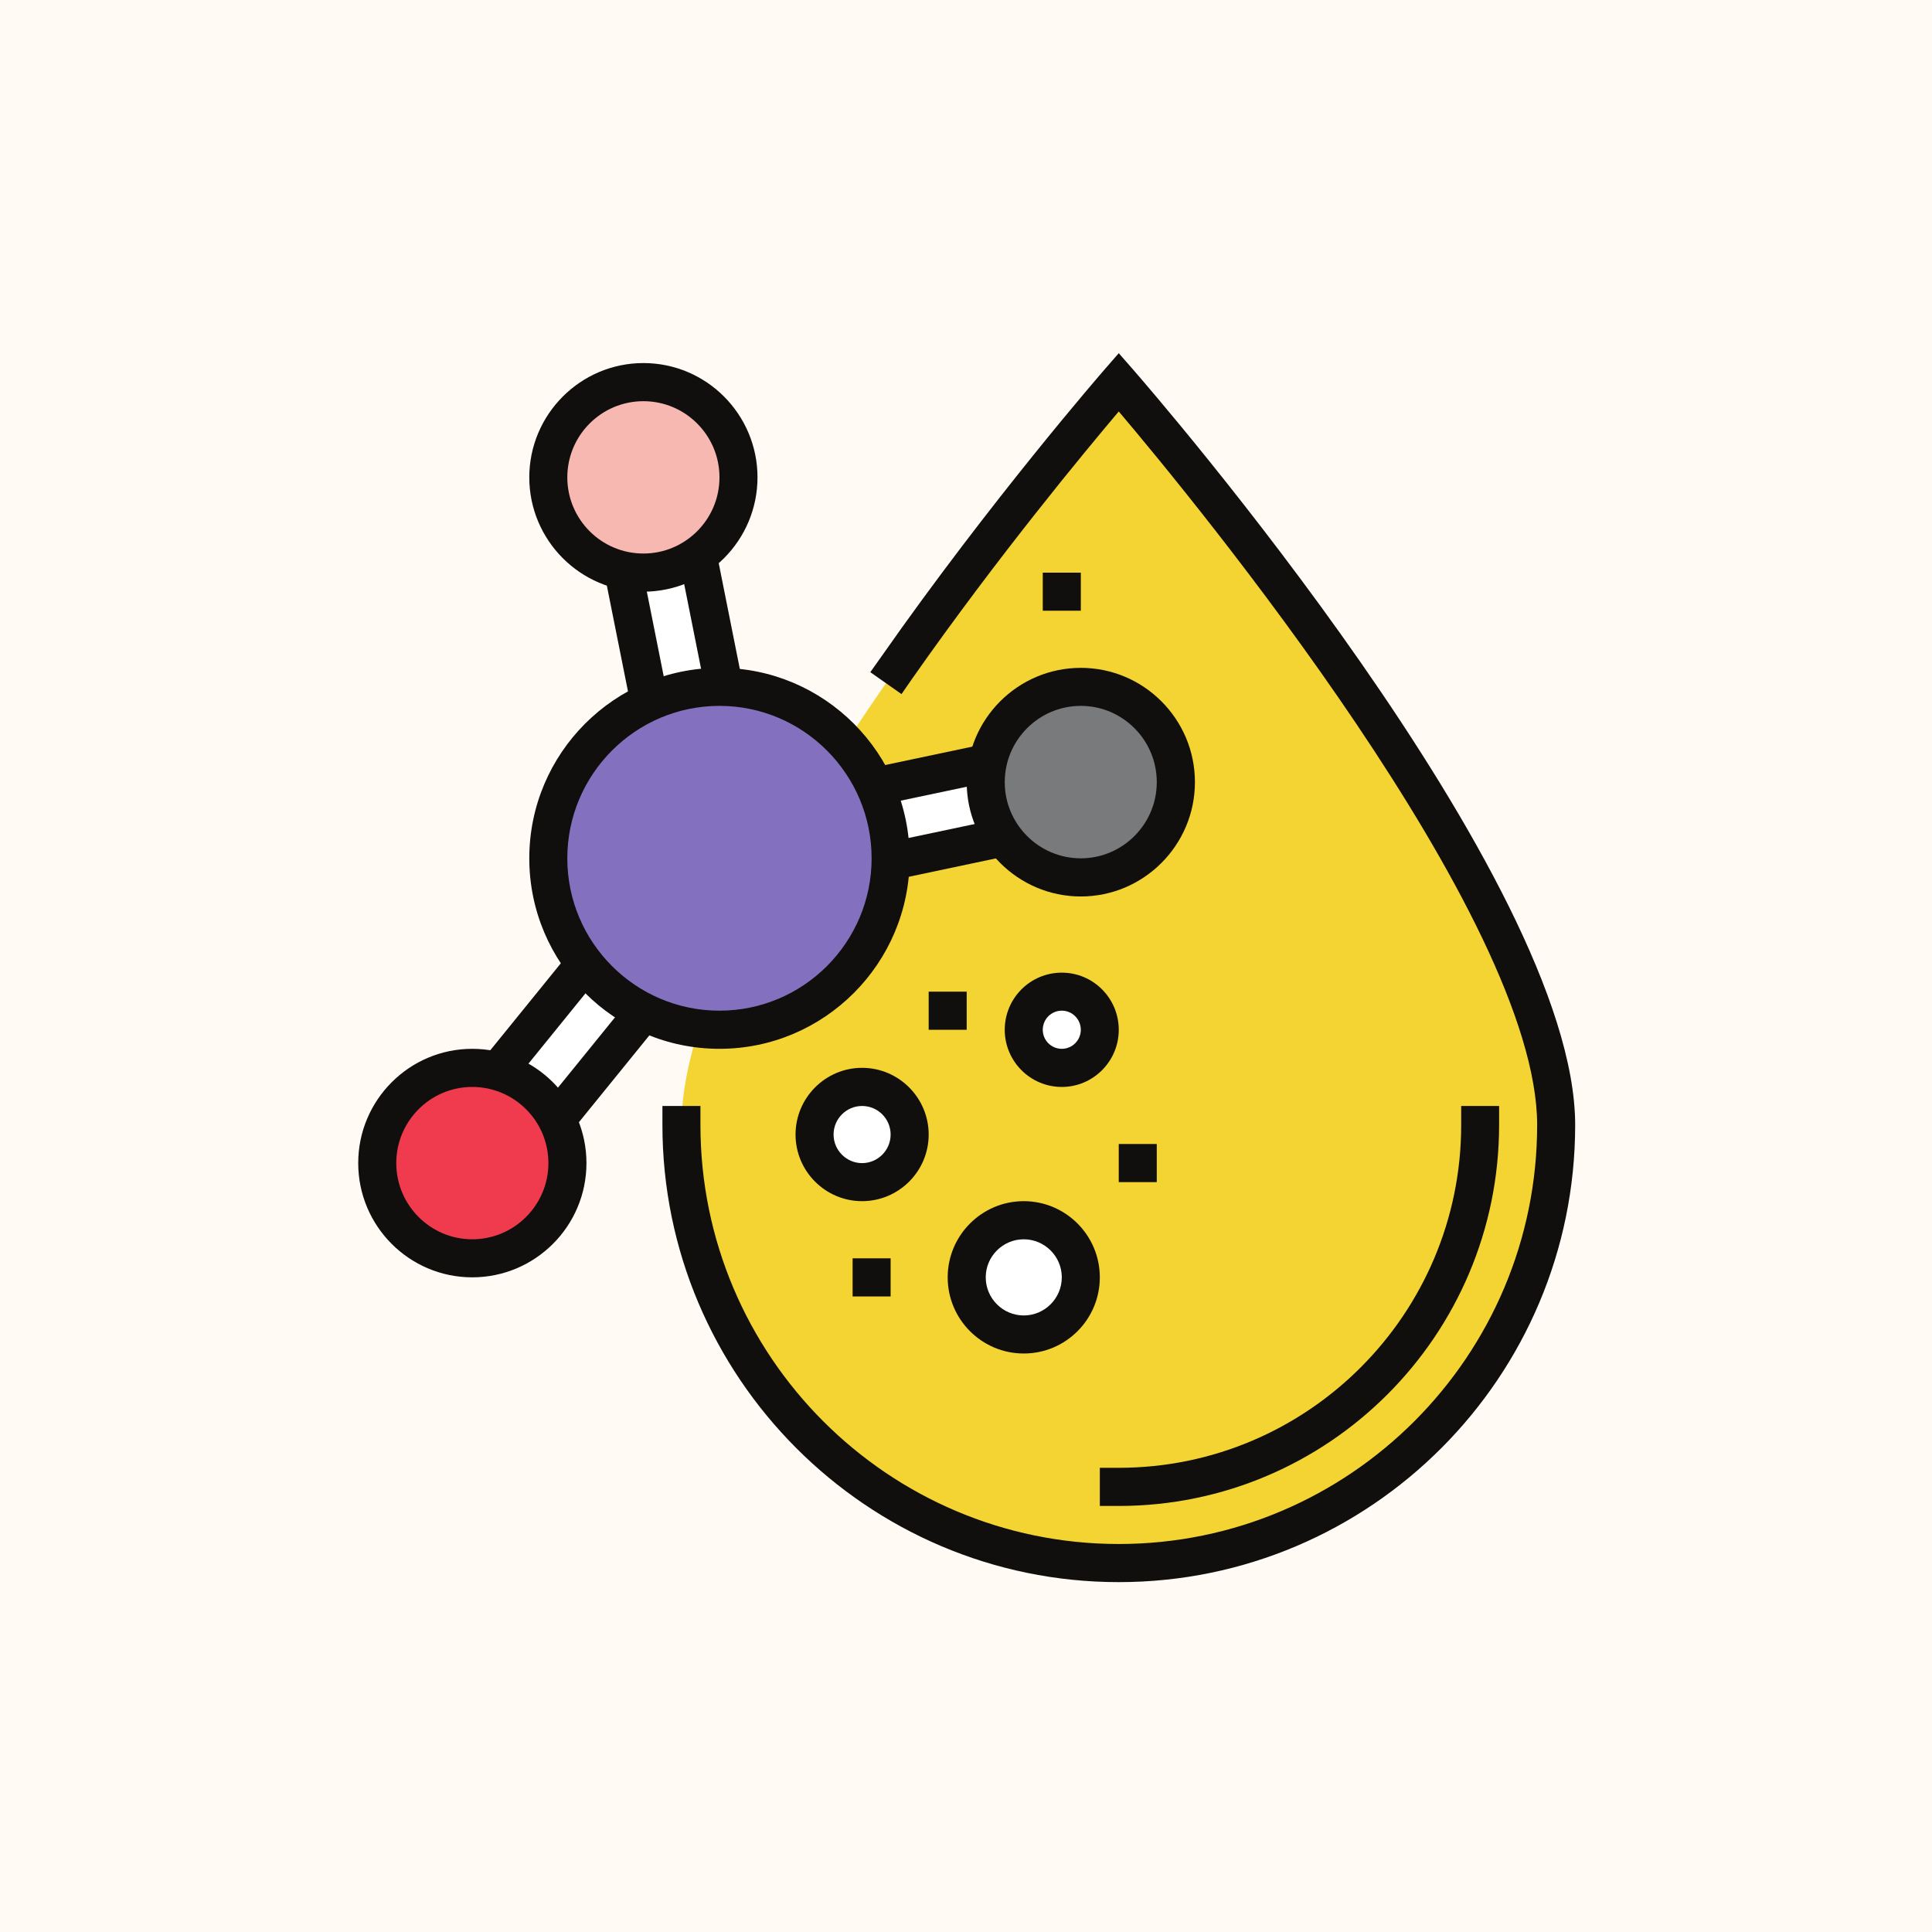
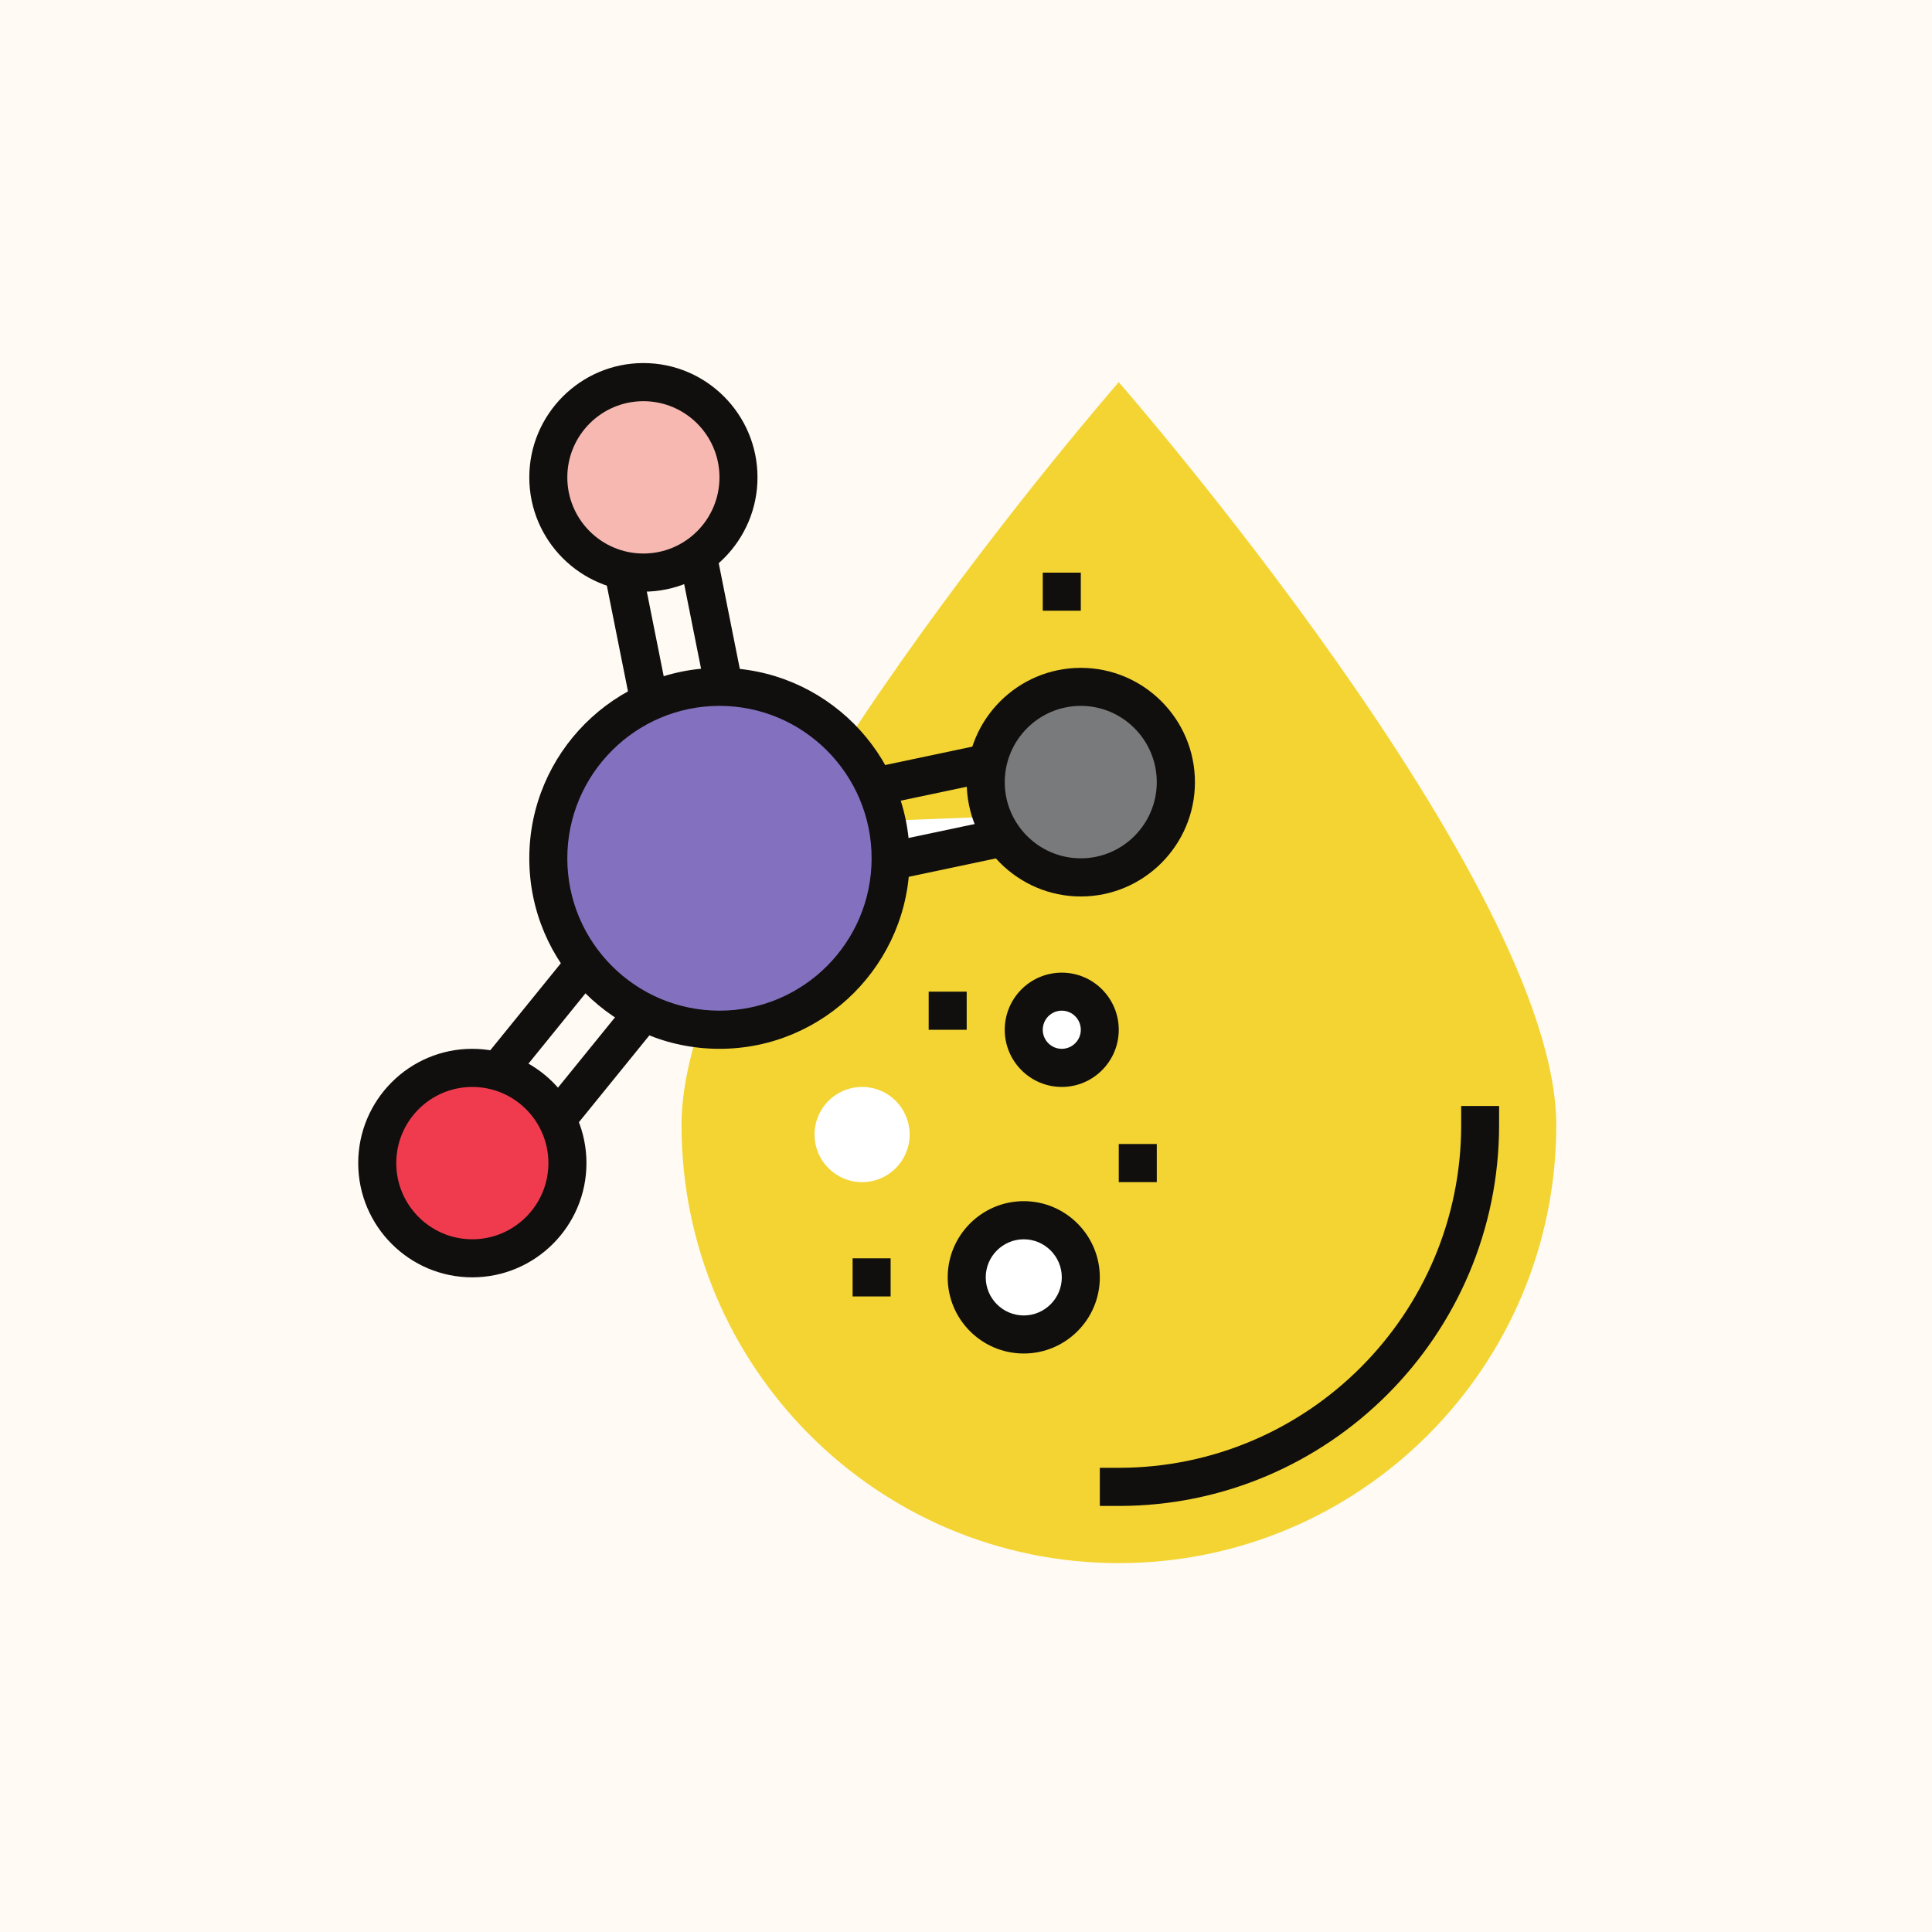
<svg xmlns="http://www.w3.org/2000/svg" version="1.0" preserveAspectRatio="xMidYMid meet" height="100" viewBox="0 0 75 75" zoomAndPan="magnify" width="100">
  <defs>
    <clipPath id="02fc2554d4">
      <path clip-rule="nonzero" d="M 25.078 13.715 L 61.148 13.715 L 61.148 61.418 L 25.078 61.418 Z M 25.078 13.715" />
    </clipPath>
    <clipPath id="6251019f19">
      <path clip-rule="nonzero" d="M 13.906 40 L 23 40 L 23 50 L 13.906 50 Z M 13.906 40" />
    </clipPath>
  </defs>
  <rect fill-opacity="1" height="90" y="-7.5" fill="#ffffff" width="90" x="-7.5" />
  <rect fill-opacity="1" height="90" y="-7.5" fill="#fffaf3" width="90" x="-7.5" />
  <path fill-rule="nonzero" fill-opacity="1" d="M 26.457 43.672 C 26.457 53.066 34.055 60.68 43.43 60.68 C 52.809 60.68 60.414 53.066 60.414 43.672 C 60.414 34.281 43.43 14.836 43.43 14.836 C 43.43 14.836 26.457 34.281 26.457 43.672" fill="#f4d433" />
  <g clip-path="url(#02fc2554d4)">
-     <path fill-rule="nonzero" fill-opacity="1" d="M 43.43 61.418 C 33.664 61.418 25.715 53.457 25.715 43.672 L 25.715 42.934 L 27.191 42.934 L 27.191 43.672 C 27.191 52.641 34.477 59.938 43.43 59.938 C 52.387 59.938 59.672 52.641 59.672 43.672 C 59.672 35.605 46.344 19.41 43.43 15.973 C 42.133 17.508 38.742 21.594 35.418 26.336 L 34.996 26.945 L 33.785 26.094 L 34.215 25.488 C 38.473 19.406 42.832 14.398 42.875 14.348 L 43.43 13.711 L 43.988 14.348 C 44.688 15.152 61.148 34.113 61.148 43.672 C 61.148 53.457 53.203 61.418 43.43 61.418" fill="#100f0d" />
-   </g>
+     </g>
  <path fill-rule="nonzero" fill-opacity="1" d="M 43.43 58.461 L 42.695 58.461 L 42.695 56.98 L 43.43 56.98 C 50.762 56.98 56.723 51.012 56.723 43.672 L 56.723 42.934 L 58.195 42.934 L 58.195 43.672 C 58.195 51.828 51.574 58.461 43.43 58.461" fill="#100f0d" />
-   <path fill-rule="nonzero" fill-opacity="1" d="M 18.547 47.23 L 29.516 33.715 L 26.137 16.793 L 23.242 17.371 L 26.348 32.926 L 16.258 45.367 L 18.547 47.23" fill="#ffffff" />
  <path fill-rule="nonzero" fill-opacity="1" d="M 17.297 45.258 L 18.441 46.191 L 28.723 33.516 L 25.559 17.66 L 24.109 17.953 L 27.137 33.125 Z M 18.656 48.27 L 15.219 45.473 L 25.555 32.73 L 22.371 16.793 L 26.715 15.922 L 30.305 33.91 L 18.656 48.27" fill="#100f0d" />
-   <path fill-rule="nonzero" fill-opacity="1" d="M 26.789 35.07 L 43.703 31.504 L 43.094 28.609 L 26.18 32.18 L 26.789 35.07" fill="#ffffff" />
+   <path fill-rule="nonzero" fill-opacity="1" d="M 26.789 35.07 L 43.703 31.504 L 26.18 32.18 L 26.789 35.07" fill="#ffffff" />
  <path fill-rule="nonzero" fill-opacity="1" d="M 27.055 32.75 L 27.363 34.199 L 42.832 30.934 L 42.523 29.488 Z M 26.219 35.949 L 25.309 31.609 L 43.668 27.734 L 44.578 32.074 L 26.219 35.949" fill="#100f0d" />
  <path fill-rule="nonzero" fill-opacity="1" d="M 14.645 45.152 C 14.645 47.191 16.297 48.848 18.332 48.848 C 20.371 48.848 22.023 47.191 22.023 45.152 C 22.023 43.109 20.371 41.453 18.332 41.453 C 16.297 41.453 14.645 43.109 14.645 45.152" fill="#f03b4e" />
  <g clip-path="url(#6251019f19)">
    <path fill-rule="nonzero" fill-opacity="1" d="M 18.332 42.195 C 16.707 42.195 15.383 43.52 15.383 45.152 C 15.383 46.781 16.707 48.109 18.332 48.109 C 19.965 48.109 21.289 46.781 21.289 45.152 C 21.289 43.52 19.965 42.195 18.332 42.195 Z M 18.332 49.586 C 15.891 49.586 13.906 47.598 13.906 45.152 C 13.906 42.703 15.891 40.715 18.332 40.715 C 20.777 40.715 22.766 42.703 22.766 45.152 C 22.766 47.598 20.777 49.586 18.332 49.586" fill="#100f0d" />
  </g>
  <path fill-rule="nonzero" fill-opacity="1" d="M 21.289 18.531 C 21.289 20.574 22.938 22.23 24.977 22.23 C 27.016 22.23 28.668 20.574 28.668 18.531 C 28.668 16.492 27.016 14.836 24.977 14.836 C 22.938 14.836 21.289 16.492 21.289 18.531" fill="#f6b8b1" />
  <path fill-rule="nonzero" fill-opacity="1" d="M 24.977 15.574 C 23.348 15.574 22.023 16.898 22.023 18.531 C 22.023 20.164 23.348 21.488 24.977 21.488 C 26.605 21.488 27.93 20.164 27.93 18.531 C 27.93 16.898 26.605 15.574 24.977 15.574 Z M 24.977 22.969 C 22.535 22.969 20.547 20.977 20.547 18.531 C 20.547 16.086 22.535 14.094 24.977 14.094 C 27.422 14.094 29.406 16.086 29.406 18.531 C 29.406 20.977 27.422 22.969 24.977 22.969" fill="#100f0d" />
  <path fill-rule="nonzero" fill-opacity="1" d="M 38.266 30.363 C 38.266 32.406 39.918 34.059 41.957 34.059 C 43.992 34.059 45.648 32.406 45.648 30.363 C 45.648 28.32 43.992 26.664 41.957 26.664 C 39.918 26.664 38.266 28.32 38.266 30.363" fill="#797a7b" />
  <path fill-rule="nonzero" fill-opacity="1" d="M 41.957 27.402 C 40.328 27.402 39.004 28.73 39.004 30.363 C 39.004 31.992 40.328 33.32 41.957 33.32 C 43.582 33.32 44.906 31.992 44.906 30.363 C 44.906 28.73 43.582 27.402 41.957 27.402 Z M 41.957 34.801 C 39.516 34.801 37.527 32.809 37.527 30.363 C 37.527 27.914 39.516 25.926 41.957 25.926 C 44.398 25.926 46.387 27.914 46.387 30.363 C 46.387 32.809 44.398 34.801 41.957 34.801" fill="#100f0d" />
  <path fill-rule="nonzero" fill-opacity="1" d="M 37.527 49.586 C 37.527 50.812 38.52 51.805 39.742 51.805 C 40.965 51.805 41.957 50.812 41.957 49.586 C 41.957 48.363 40.965 47.371 39.742 47.371 C 38.52 47.371 37.527 48.363 37.527 49.586" fill="#ffffff" />
  <path fill-rule="nonzero" fill-opacity="1" d="M 39.742 48.109 C 38.93 48.109 38.266 48.773 38.266 49.586 C 38.266 50.402 38.93 51.066 39.742 51.066 C 40.555 51.066 41.219 50.402 41.219 49.586 C 41.219 48.773 40.555 48.109 39.742 48.109 Z M 39.742 52.543 C 38.113 52.543 36.789 51.219 36.789 49.586 C 36.789 47.957 38.113 46.629 39.742 46.629 C 41.371 46.629 42.695 47.957 42.695 49.586 C 42.695 51.219 41.371 52.543 39.742 52.543" fill="#100f0d" />
  <path fill-rule="nonzero" fill-opacity="1" d="M 31.621 44.043 C 31.621 45.062 32.445 45.891 33.465 45.891 C 34.488 45.891 35.312 45.062 35.312 44.043 C 35.312 43.02 34.488 42.195 33.465 42.195 C 32.445 42.195 31.621 43.02 31.621 44.043" fill="#ffffff" />
-   <path fill-rule="nonzero" fill-opacity="1" d="M 33.465 42.934 C 32.859 42.934 32.359 43.43 32.359 44.043 C 32.359 44.652 32.859 45.152 33.465 45.152 C 34.078 45.152 34.574 44.652 34.574 44.043 C 34.574 43.43 34.078 42.934 33.465 42.934 Z M 33.465 46.629 C 32.043 46.629 30.883 45.469 30.883 44.043 C 30.883 42.617 32.043 41.453 33.465 41.453 C 34.891 41.453 36.051 42.617 36.051 44.043 C 36.051 45.469 34.891 46.629 33.465 46.629" fill="#100f0d" />
  <path fill-rule="nonzero" fill-opacity="1" d="M 39.742 39.977 C 39.742 40.793 40.402 41.453 41.219 41.453 C 42.031 41.453 42.695 40.793 42.695 39.977 C 42.695 39.156 42.031 38.496 41.219 38.496 C 40.402 38.496 39.742 39.156 39.742 39.977" fill="#ffffff" />
  <path fill-rule="nonzero" fill-opacity="1" d="M 41.219 39.234 C 40.809 39.234 40.48 39.566 40.48 39.977 C 40.48 40.383 40.809 40.715 41.219 40.715 C 41.625 40.715 41.957 40.383 41.957 39.977 C 41.957 39.566 41.625 39.234 41.219 39.234 Z M 41.219 42.195 C 39.996 42.195 39.004 41.199 39.004 39.977 C 39.004 38.75 39.996 37.758 41.219 37.758 C 42.438 37.758 43.43 38.75 43.43 39.977 C 43.43 41.199 42.438 42.195 41.219 42.195" fill="#100f0d" />
  <path fill-rule="nonzero" fill-opacity="1" d="M 21.289 33.32 C 21.289 36.996 24.262 39.977 27.93 39.977 C 31.602 39.977 34.574 36.996 34.574 33.32 C 34.574 29.645 31.602 26.664 27.93 26.664 C 24.262 26.664 21.289 29.645 21.289 33.32" fill="#8371bf" />
  <path fill-rule="nonzero" fill-opacity="1" d="M 27.93 27.402 C 24.672 27.402 22.023 30.059 22.023 33.32 C 22.023 36.582 24.672 39.234 27.93 39.234 C 31.188 39.234 33.836 36.582 33.836 33.32 C 33.836 30.059 31.188 27.402 27.93 27.402 Z M 27.93 40.715 C 23.859 40.715 20.547 37.398 20.547 33.32 C 20.547 29.242 23.859 25.926 27.93 25.926 C 32 25.926 35.312 29.242 35.312 33.32 C 35.312 37.398 32 40.715 27.93 40.715" fill="#100f0d" />
  <path fill-rule="nonzero" fill-opacity="1" d="M 43.43 45.891 L 43.43 44.41 L 44.906 44.41 L 44.906 45.891 C 43.43 45.891 44.906 45.891 43.43 45.891" fill="#100f0d" />
  <path fill-rule="nonzero" fill-opacity="1" d="M 33.098 50.328 L 33.098 48.848 L 34.574 48.848 L 34.574 50.328 C 33.098 50.328 34.574 50.328 33.098 50.328" fill="#100f0d" />
  <path fill-rule="nonzero" fill-opacity="1" d="M 36.051 39.977 L 36.051 38.496 L 37.527 38.496 L 37.527 39.977 C 36.051 39.977 37.527 39.977 36.051 39.977" fill="#100f0d" />
  <path fill-rule="nonzero" fill-opacity="1" d="M 40.48 23.707 L 40.48 22.23 L 41.957 22.23 L 41.957 23.707 C 40.48 23.707 41.957 23.707 40.48 23.707" fill="#100f0d" />
</svg>